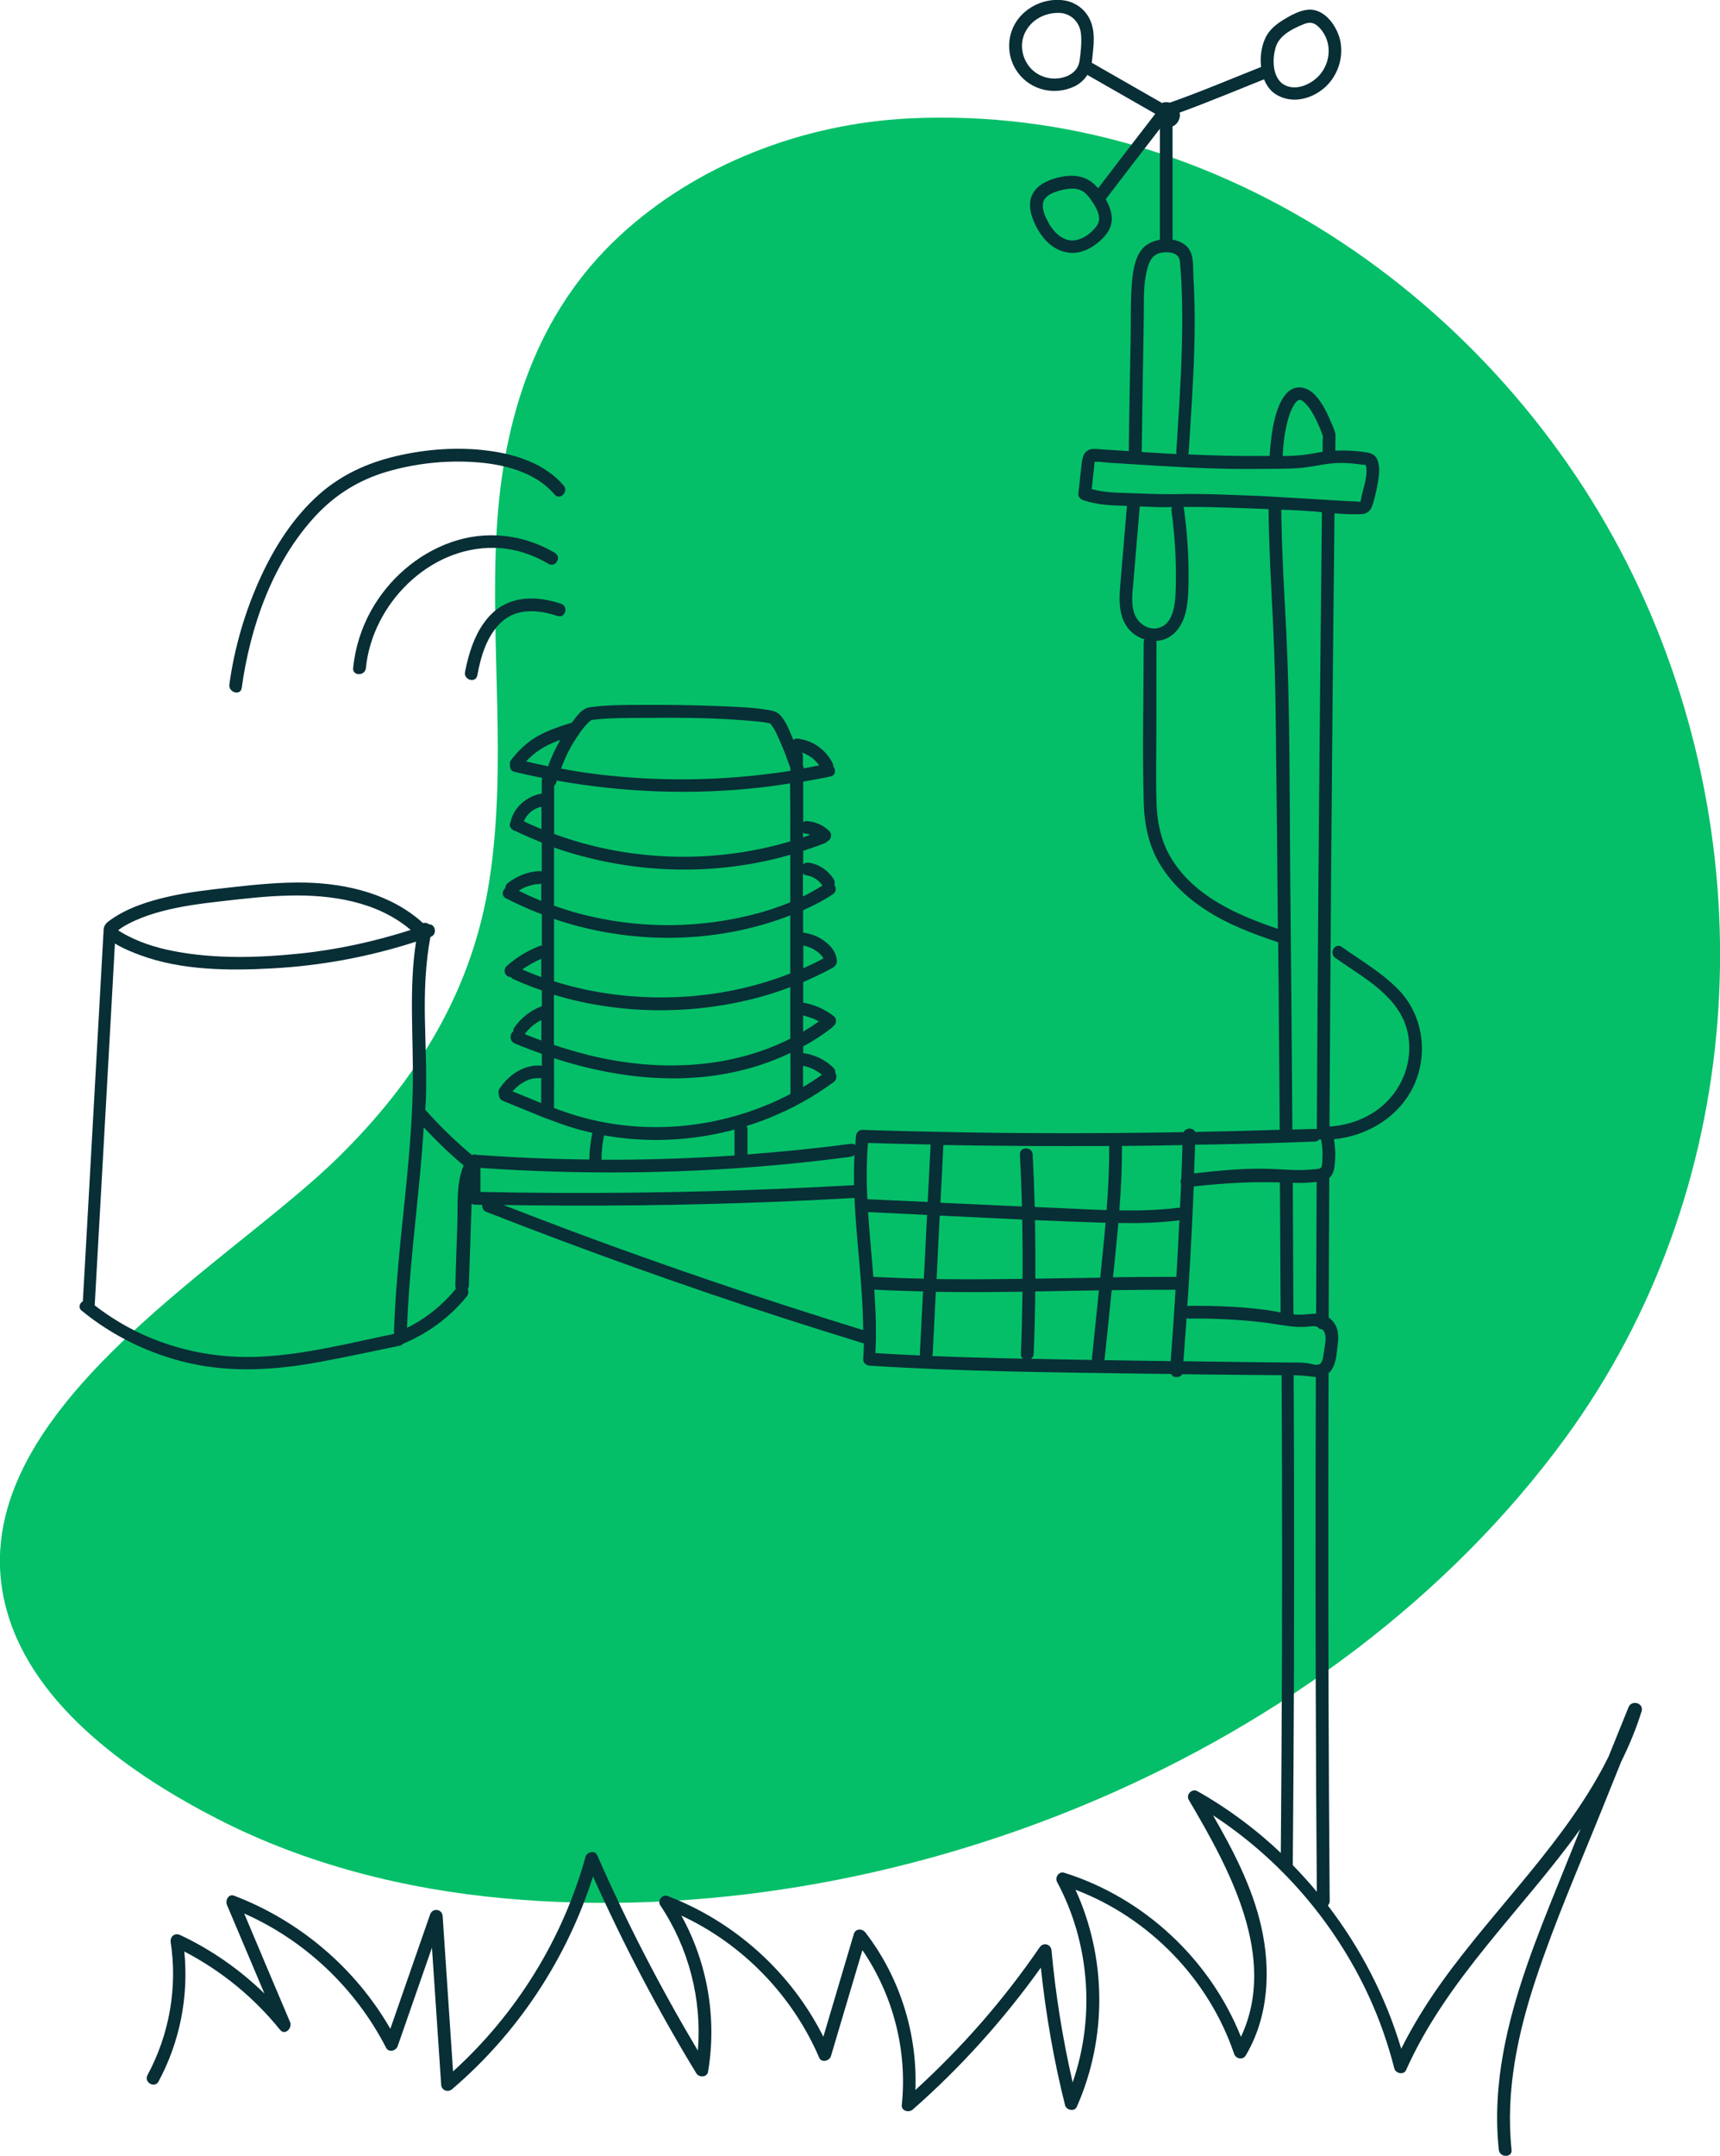
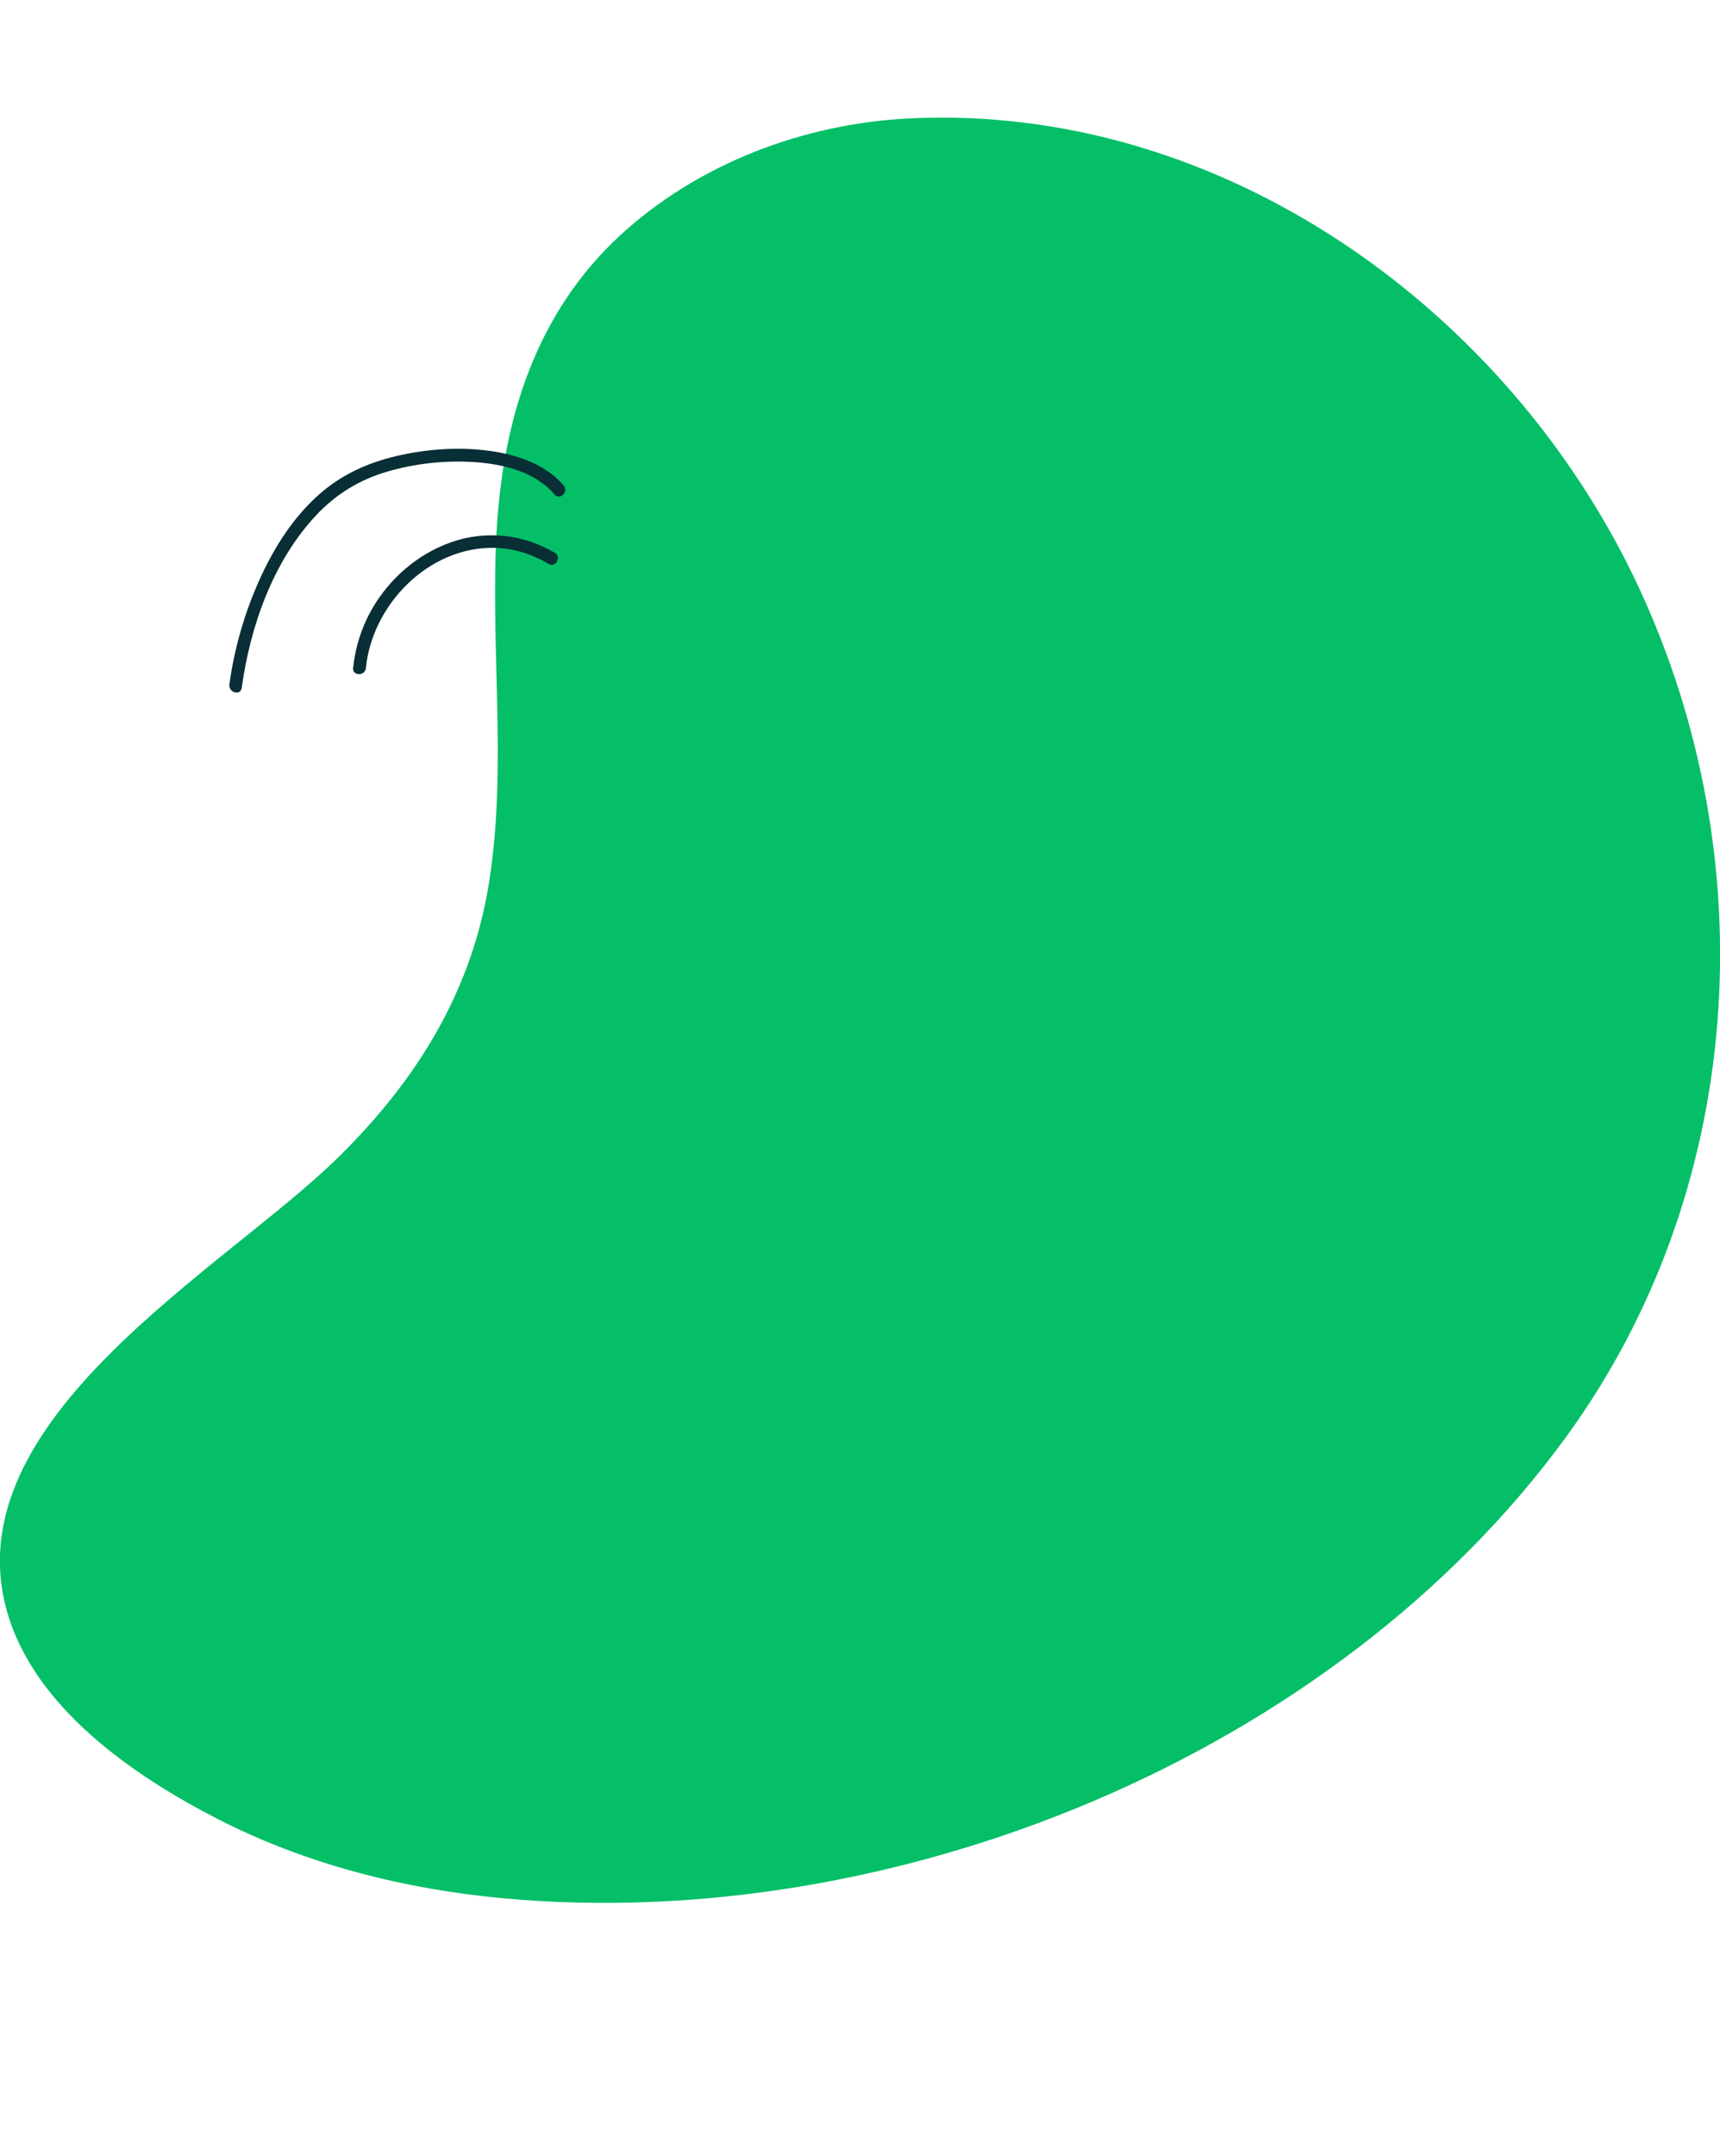
<svg xmlns="http://www.w3.org/2000/svg" version="1.1" x="0px" y="0px" viewBox="0 0 175.25 219.53" style="enable-background:new 0 0 175.25 219.53;" xml:space="preserve">
  <style type="text/css">
	.st0{fill:#B5E929;}
	.st1{fill:#108148;}
	.st2{fill:#03B968;}
	.st3{opacity:0.05;fill:#0A8348;}
	.st4{fill:#BBEF29;}
	.st5{fill:#1AF55F;}
	.st6{fill:#5852F0;}
	.st7{fill:#FFFFFF;}
	.st8{fill:#082E36;}
	.st9{fill:none;stroke:#082E36;stroke-width:2;stroke-miterlimit:10;}
	.st10{fill:#13EF5F;}
	.st11{fill:#5852EC;}
	.st12{fill:#04BF68;}
	.st13{opacity:0.1;}
	.st14{fill:none;stroke:#082E36;stroke-width:2.5;stroke-linecap:round;stroke-linejoin:round;stroke-miterlimit:10;}
	.st15{opacity:0.3;}
	.st16{fill:none;stroke:#082E36;stroke-width:2.5;stroke-linecap:round;stroke-miterlimit:10;}
	
		.st17{opacity:0.3;fill:#FFFFFF;stroke:#082E36;stroke-width:2.5;stroke-linecap:round;stroke-linejoin:round;stroke-miterlimit:10;}
	.st18{opacity:0.3;fill:none;stroke:#082E36;stroke-width:2.5;stroke-linecap:round;stroke-miterlimit:10;}
	.st19{opacity:0.3;fill:#082E36;}
	.st20{filter:url(#Adobe_OpacityMaskFilter);}
	.st21{fill:url(#SVGID_10_);}
	.st22{opacity:0.33;mask:url(#SVGID_1_);fill:url(#SVGID_11_);}
	.st23{fill:url(#SVGID_12_);}
	.st24{fill:url(#SVGID_13_);}
	.st25{fill:url(#SVGID_14_);}
	.st26{fill:url(#SVGID_15_);}
	.st27{fill:url(#SVGID_16_);}
	.st28{fill:url(#SVGID_17_);}
	.st29{fill:url(#SVGID_18_);}
	.st30{fill:none;stroke:#5852EC;stroke-width:4;stroke-miterlimit:10;}
	.st31{fill:none;stroke:#082E36;stroke-width:2.3;stroke-linecap:round;stroke-linejoin:round;stroke-miterlimit:10;}
	.st32{fill:#04BB68;}
	.st33{fill:#4680E3;}
	.st34{fill:none;stroke:#5852EC;stroke-width:2;stroke-miterlimit:10;}
	.st35{fill:#EDFFFF;}
	.st36{fill:none;stroke:#082E36;stroke-width:2;stroke-linecap:round;stroke-linejoin:round;stroke-miterlimit:10;}
	.st37{fill:none;stroke:#082E36;stroke-width:2;stroke-linecap:round;stroke-miterlimit:10;}
	.st38{fill:#FFFFFF;stroke:#082E36;stroke-width:2;stroke-linecap:round;stroke-miterlimit:10;}
	.st39{fill:url(#SVGID_19_);}
	.st40{fill:url(#SVGID_20_);}
	.st41{fill:#3B3B3B;}
	.st42{fill:#666666;}
	.st43{fill:url(#SVGID_22_);}
	.st44{fill:url(#SVGID_24_);}
	.st45{fill:url(#SVGID_25_);}
	.st46{fill:url(#SVGID_26_);}
	.st47{fill:url(#SVGID_27_);}
	.st48{fill:url(#SVGID_28_);}
	.st49{filter:url(#Adobe_OpacityMaskFilter_1_);}
	.st50{filter:url(#Adobe_OpacityMaskFilter_2_);}
	.st51{mask:url(#SVGID_29_);fill:url(#SVGID_30_);}
	.st52{fill:url(#SVGID_31_);}
	.st53{fill:url(#SVGID_32_);}
	.st54{filter:url(#Adobe_OpacityMaskFilter_3_);}
	.st55{filter:url(#Adobe_OpacityMaskFilter_4_);}
	.st56{mask:url(#SVGID_35_);fill:url(#SVGID_36_);}
	.st57{opacity:0.2;fill:url(#SVGID_37_);}
	.st58{fill:none;}
	.st59{fill:#929292;}
	.st60{fill:url(#SVGID_38_);}
	.st61{fill:#DFDFDF;}
	.st62{fill:url(#SVGID_39_);}
	.st63{fill:url(#SVGID_40_);}
	.st64{fill:url(#SVGID_41_);}
	.st65{fill:url(#SVGID_42_);}
	.st66{fill:url(#SVGID_45_);}
	.st67{fill:url(#SVGID_46_);}
	.st68{fill:url(#SVGID_47_);}
	.st69{fill:#0C0C0C;}
	.st70{filter:url(#Adobe_OpacityMaskFilter_5_);}
	.st71{filter:url(#Adobe_OpacityMaskFilter_6_);}
	.st72{mask:url(#SVGID_48_);fill:url(#SVGID_49_);}
	.st73{opacity:0.1;fill:url(#SVGID_50_);}
	.st74{fill:none;stroke:#B5E929;stroke-width:3;stroke-miterlimit:10;}
	.st75{fill:none;stroke:#082E36;stroke-width:3;stroke-linecap:round;stroke-miterlimit:10;}
	.st76{fill:#FFFFFF;stroke:#082E36;stroke-width:3;stroke-linecap:round;stroke-linejoin:round;stroke-miterlimit:10;}
	.st77{fill:none;stroke:#082E36;stroke-width:3;stroke-linecap:round;stroke-linejoin:round;stroke-miterlimit:10;}
	.st78{fill-rule:evenodd;clip-rule:evenodd;fill:#04BB68;}
	.st79{fill-rule:evenodd;clip-rule:evenodd;fill:#B5E929;}
	.st80{fill:#FFFFFF;stroke:#082E36;stroke-miterlimit:10;}
	.st81{opacity:0.2;fill:#FFFFFF;stroke:#082E36;stroke-miterlimit:10;enable-background:new    ;}
	.st82{opacity:0.12;fill:#FFFFFF;stroke:#082E36;stroke-miterlimit:10;enable-background:new    ;}
	.st83{opacity:0.25;fill:#FFFFFF;stroke:#082E36;stroke-miterlimit:10;enable-background:new    ;}
	.st84{fill-rule:evenodd;clip-rule:evenodd;fill:#082E36;}
	.st85{fill:url(#SVGID_53_);}
	.st86{fill:url(#SVGID_54_);}
	.st87{fill:url(#SVGID_55_);}
	.st88{fill:url(#SVGID_56_);}
	.st89{fill:#FF2E2E;}
	.st90{fill:#D6D6D6;}
	.st91{fill:#CCCCCC;}
	.st92{fill:#F0F0F0;}
	.st93{fill:#FFF7D9;}
	.st94{fill:#FFC400;}
	.st95{fill:#FF2F00;}
	.st96{fill:#2228B3;}
	.st97{fill:#009245;}
	.st98{fill:#E02828;}
	.st99{fill:#D61E1E;}
	.st100{fill:#494ED1;}
	.st101{fill:#FAB594;}
	.st102{fill:#0D0B30;}
	.st103{fill:#1FDDFF;}
	.st104{fill:url(#SVGID_57_);}
	.st105{fill:url(#SVGID_58_);}
	.st106{fill:#B0A100;}
	.st107{fill:#D6C61A;}
	.st108{fill:#FFF35C;}
	.st109{fill:#0AABE0;}
	.st110{fill:#E61E64;}
	.st111{fill:#A8023D;}
	.st112{fill:url(#SVGID_59_);}
	.st113{fill:url(#SVGID_60_);}
	.st114{fill:url(#SVGID_61_);}
	.st115{fill:url(#SVGID_62_);}
	.st116{fill:#FFB77D;}
	.st117{fill:#F0974F;}
	.st118{fill:url(#SVGID_63_);}
	.st119{fill:#D4E4EB;}
	.st120{fill:url(#SVGID_64_);}
	.st121{opacity:0.54;fill:#232563;}
	.st122{fill:url(#SVGID_65_);}
	.st123{opacity:0.51;fill:#5F9E09;}
	.st124{fill:url(#SVGID_66_);}
	.st125{fill:#9B0260;}
	.st126{fill:#AB026A;}
	.st127{fill:url(#SVGID_67_);}
	.st128{fill:#6A2484;}
	.st129{fill:url(#SVGID_68_);}
	.st130{fill:url(#SVGID_69_);}
	.st131{fill:url(#SVGID_70_);}
	.st132{fill:url(#SVGID_71_);}
	.st133{opacity:0.85;}
	.st134{clip-path:url(#SVGID_72_);fill:#F9C80E;}
	.st135{clip-path:url(#SVGID_72_);}
	.st136{fill:#FFFDB3;}
	.st137{fill:#EA362D;}
	.st138{fill:#F9C80E;}
	.st139{fill:none;stroke:#5852EC;stroke-width:3;stroke-miterlimit:10;}
	.st140{fill:#0A8748;}
	.st141{clip-path:url(#SVGID_74_);fill:#F9C80E;}
	.st142{clip-path:url(#SVGID_74_);}
	.st143{fill:#1AF55F;stroke:#082E36;stroke-width:2;stroke-linecap:round;stroke-linejoin:round;stroke-miterlimit:10;}
	.st144{opacity:0.5;clip-path:url(#SVGID_75_);fill:#03B968;}
	.st145{fill:none;stroke:#FFFFFF;stroke-width:3;stroke-linecap:round;stroke-miterlimit:10;}
	.st146{fill:none;stroke:#B5E929;stroke-width:3;stroke-linecap:round;stroke-miterlimit:10;}
	.st147{fill:none;stroke:#FFFFFF;stroke-width:2;stroke-linecap:round;stroke-linejoin:round;stroke-miterlimit:10;}
	.st148{opacity:0.2;fill:#5852EC;}
	.st149{fill:none;stroke:#5852EC;stroke-width:3;stroke-linecap:round;stroke-miterlimit:10;}
	.st150{fill:url(#SVGID_76_);}
	.st151{fill:url(#SVGID_77_);}
	.st152{fill:url(#SVGID_78_);}
	.st153{fill:url(#SVGID_79_);}
	.st154{fill:url(#SVGID_80_);}
	.st155{opacity:0.69;fill:url(#SVGID_81_);}
	.st156{fill:url(#SVGID_82_);}
	.st157{fill:url(#SVGID_83_);}
	.st158{fill:url(#SVGID_84_);}
	.st159{fill:url(#SVGID_85_);}
	.st160{fill:url(#SVGID_86_);}
	.st161{fill:url(#SVGID_87_);}
	.st162{opacity:0.9;fill:#8B92AB;}
	.st163{fill:url(#SVGID_88_);}
	.st164{fill:url(#SVGID_89_);}
	.st165{fill:url(#SVGID_90_);}
	.st166{fill:url(#SVGID_91_);}
	.st167{fill:url(#SVGID_92_);}
	.st168{fill:url(#SVGID_93_);}
	.st169{fill:url(#SVGID_94_);}
	.st170{fill:url(#SVGID_95_);}
	.st171{fill:#BF5B71;}
	.st172{fill:url(#SVGID_96_);}
	.st173{opacity:0.9;fill:url(#SVGID_97_);}
	.st174{opacity:0.9;fill:url(#SVGID_98_);}
	.st175{opacity:0.9;fill:url(#SVGID_99_);}
	.st176{opacity:0.9;fill:url(#SVGID_100_);}
	.st177{opacity:0.9;fill:url(#SVGID_101_);}
	.st178{opacity:0.5;fill:url(#SVGID_102_);}
	.st179{opacity:0.69;fill:url(#SVGID_103_);}
	.st180{fill:url(#SVGID_104_);}
	.st181{fill:url(#SVGID_105_);}
	.st182{opacity:0.69;fill:url(#SVGID_106_);}
	.st183{fill:url(#SVGID_107_);}
	.st184{fill:url(#SVGID_108_);}
	.st185{fill:url(#SVGID_109_);}
	.st186{fill:url(#SVGID_110_);}
	.st187{fill:url(#SVGID_111_);}
	.st188{fill:url(#SVGID_112_);}
	.st189{fill:url(#SVGID_113_);}
	.st190{opacity:0.9;fill:url(#SVGID_114_);}
	.st191{fill:url(#SVGID_115_);}
	.st192{fill:url(#SVGID_116_);}
	.st193{fill:url(#SVGID_117_);}
	.st194{fill:url(#SVGID_118_);}
	.st195{fill:#542A8D;}
	.st196{fill:url(#SVGID_119_);}
	.st197{fill:url(#SVGID_120_);}
	.st198{fill:url(#SVGID_121_);}
	.st199{fill:url(#SVGID_122_);}
	.st200{fill:#0A8348;}
	.st201{fill:none;stroke:#03B968;stroke-width:3;stroke-linecap:round;stroke-miterlimit:10;}
	.st202{fill:#4AFFFF;fill-opacity:0.2;stroke:#4AFFFF;stroke-miterlimit:10;}
</style>
  <g id="Layer_1">
    <g>
      <g>
        <path class="st12" d="M92.62,12.06c31.93-1.57,61.21,19.54,74.36,47.77c13,27.89,10.82,61.54-7.47,86.58     c-23.72,32.46-68.43,50.54-108.11,46.91c-10.11-0.92-20.16-3.44-29.23-8.09c-8.56-4.39-18.65-11.32-21.44-21.08     c-5.61-19.61,22.17-34.94,33.69-46.25c8.08-7.93,13.73-17.03,15.46-28.35c1.8-11.8,0.04-23.77,0.73-35.62     c0.66-11.32,4.01-22.01,12.5-29.89C71.05,16.68,81.88,12.59,92.62,12.06z" />
      </g>
      <g>
        <path class="st8" d="M132.49,40.74c0,0-0.01,0-0.01,0C132.39,40.71,132.58,40.77,132.49,40.74z" />
-         <path class="st8" d="M81.99,76.75c-0.01,0-0.02-0.01-0.02-0.01c0,0,0,0,0,0C81.97,76.74,81.98,76.74,81.99,76.75z" />
-         <path class="st8" d="M54.76,82.27C54.71,82.3,54.68,82.32,54.76,82.27L54.76,82.27z" />
-         <path class="st8" d="M165.93,173.85c-0.68,1.67-1.35,3.35-2.03,5.02c-4.21,8.53-11.52,15.31-17.01,22.99     c-1.54,2.15-2.94,4.41-4.12,6.77c-1.57-5.27-4.13-10.23-7.48-14.59c0.12-0.1,0.19-0.26,0.19-0.46     c-0.11-14.02-0.15-28.04-0.14-42.06c0-3.9,0.02-7.79,0.03-11.69c0.11-0.09,0.21-0.2,0.3-0.33c0.51-0.75,0.52-1.81,0.64-2.68     c0.12-0.9,0.02-1.78-0.67-2.44c-0.08-0.08-0.17-0.14-0.26-0.21c0.02-4.74,0.03-9.49,0.06-14.23c0.56-0.44,0.56-1.38,0.6-2.03     c0.04-0.64-0.03-1.27-0.13-1.9c3.16-0.3,6.21-2.01,7.81-4.81c1.86-3.27,1.47-7.54-1.12-10.3c-1.67-1.78-3.91-3.07-5.89-4.47     c-0.69-0.48-1.34,0.64-0.66,1.12c2.86,2.01,6.59,3.91,7.38,7.62c0.68,3.23-0.85,6.5-3.63,8.21c-1.32,0.81-2.81,1.24-4.34,1.34     c0.09-16.34,0.21-32.68,0.37-49.02c0.04-4.48,0.09-8.95,0.14-13.43c0.91,0.08,1.82,0.13,2.72,0.09c0.62-0.03,0.96-0.34,1.15-0.92     c0.24-0.74,0.42-1.54,0.55-2.31c0.12-0.7,0.23-1.47,0-2.17c-0.23-0.71-0.73-0.84-1.4-0.93c-1-0.14-1.97-0.18-2.94-0.14     c0-0.32,0.01-0.64,0.01-0.96c0-0.29,0.05-0.61-0.03-0.89c-0.09-0.31-0.23-0.61-0.35-0.91c-0.44-1.05-0.95-2.15-1.76-2.97     c-0.81-0.82-1.98-1.02-2.82-0.12c-0.74,0.81-1.07,1.97-1.31,3.01c-0.25,1.11-0.35,2.25-0.43,3.38c-0.28,0-0.56,0-0.83,0     c-2.49,0.03-4.99-0.04-7.48-0.16c0.04-0.08,0.07-0.17,0.07-0.28c0.21-3.44,0.46-6.88,0.56-10.33c0.05-1.64,0.06-3.27,0.02-4.91     c-0.02-0.84-0.05-1.67-0.1-2.5c-0.04-0.76,0.02-1.66-0.21-2.39c-0.28-0.85-1.06-1.32-1.94-1.46c0-0.03,0.02-0.06,0.02-0.09     c0-3.79,0-7.58,0-11.36c0-0.03-0.01-0.04-0.01-0.07c0.02-0.01,0.05-0.02,0.07-0.03c0.21-0.1,0.4-0.29,0.51-0.49     c0.06-0.1,0.11-0.22,0.14-0.34c0.03-0.12,0.05-0.24,0.04-0.37c0-0.07-0.03-0.12-0.04-0.18c2.9-1.05,5.75-2.25,8.61-3.39     c0.19,0.47,0.46,0.89,0.81,1.23c1.64,1.4,3.98,0.91,5.47-0.48c1.22-1.15,1.8-2.88,1.52-4.52c-0.27-1.53-1.57-3.47-3.32-3.32     c-0.84,0.07-1.72,0.55-2.43,0.98c-0.72,0.43-1.44,0.99-1.84,1.75c-0.45,0.87-0.64,2.01-0.51,3.1c-3.08,1.22-6.15,2.53-9.29,3.63     c-0.25-0.06-0.53-0.07-0.77,0.02c-0.01,0-0.02,0.01-0.03,0.02c-2.39-1.37-4.77-2.73-7.16-4.1c0.04-0.31,0.07-0.62,0.1-0.92     c0.06-0.55,0.11-1.1,0.1-1.65c-0.02-0.94-0.25-1.84-0.86-2.57c-0.51-0.62-1.26-1.05-2.04-1.19c-1.89-0.34-3.94,0.54-4.99,2.14     c-1.03,1.58-0.96,3.67,0.15,5.18c1.34,1.84,3.81,2.38,5.84,1.39c0.52-0.27,0.94-0.66,1.25-1.14c2.31,1.32,4.62,2.64,6.92,3.96     c-1.95,2.52-3.89,5.05-5.83,7.59c-0.01-0.01-0.02-0.03-0.03-0.04c-0.57-0.69-1.27-1.1-2.16-1.21c-0.82-0.1-1.67,0.06-2.45,0.31     c-0.77,0.27-1.53,0.67-1.96,1.39c-0.49,0.81-0.38,1.8-0.05,2.65c0.63,1.67,1.86,3.27,3.76,3.46c0.83,0.08,1.68-0.21,2.37-0.66     c0.65-0.43,1.34-1.05,1.68-1.76c0.49-1.01,0.16-2.09-0.38-3.03c1.83-2.4,3.67-4.79,5.52-7.18c0,3.73,0,7.47,0,11.2     c0,0.04,0.02,0.07,0.02,0.1c-0.67,0.11-1.29,0.39-1.7,0.81c-0.94,0.96-1.11,2.68-1.2,3.95c-0.12,1.77-0.07,3.56-0.1,5.34     c-0.06,3.81-0.15,7.62-0.19,11.43c-0.4-0.03-0.8-0.05-1.2-0.08c-0.49-0.03-0.98-0.06-1.47-0.09c-0.4-0.02-0.85-0.11-1.24-0.01     c-0.76,0.21-0.84,0.96-0.91,1.63c-0.11,0.97-0.21,1.93-0.32,2.9c-0.03,0.3,0.23,0.54,0.48,0.63c1.4,0.51,2.89,0.55,4.36,0.59     c0.04,0,0.08,0,0.13,0c0,0.02-0.02,0.04-0.02,0.06c-0.2,2.4-0.41,4.8-0.61,7.2c-0.16,1.92-0.47,4.21,1.14,5.64     c0.37,0.33,0.8,0.56,1.26,0.7c-0.05,0.09-0.08,0.19-0.08,0.31c-0.01,5.4-0.14,10.83,0,16.23c0.06,2.33,0.51,4.55,1.76,6.53     c1.15,1.83,2.76,3.32,4.57,4.49c2.26,1.47,4.81,2.43,7.36,3.28c0,0,0,0,0.01,0c0.01,1.55,0.03,3.09,0.05,4.64     c0.04,4.82,0.08,9.64,0.11,14.46c-2.87,0.09-5.74,0.17-8.61,0.22c-0.21-0.46-0.96-0.45-1.18,0.02     c-7.5,0.13-15.01,0.15-22.52,0.02c-3.41-0.06-6.81-0.14-10.22-0.25c-0.38-0.01-0.61,0.31-0.65,0.65c-0.03,0.3-0.05,0.6-0.07,0.9     c-0.1-0.1-0.25-0.15-0.44-0.13c-3.5,0.46-7.02,0.81-10.54,1.08c0-0.86,0-1.73,0-2.59c0-0.11-0.04-0.21-0.09-0.31     c0.77-0.24,1.54-0.5,2.29-0.81c2.34-0.94,4.55-2.16,6.58-3.66c0.34-0.25,0.33-0.67,0.16-0.95c0.02-0.18-0.04-0.36-0.18-0.5     c-0.83-0.83-1.92-1.34-3.08-1.5c0-0.23,0-0.45,0-0.68c1-0.55,1.97-1.17,2.88-1.87c0.08-0.06,0.13-0.13,0.18-0.2     c0.03-0.02,0.07-0.04,0.09-0.06c0.22-0.23,0.29-0.69,0-0.92c-0.93-0.74-1.99-1.2-3.15-1.41c0-0.7,0-1.4,0-2.1     c1.03-0.44,2.04-0.92,3.02-1.46c0.09-0.05,0.16-0.11,0.21-0.18c0.12-0.12,0.2-0.28,0.2-0.46c-0.02-0.94-0.67-1.67-1.41-2.17     c-0.6-0.42-1.3-0.66-2.03-0.76c0-0.76,0-1.52,0-2.28c1.05-0.47,2.08-0.99,3.03-1.63c0.37-0.25,0.35-0.68,0.15-0.96     c0.06-0.17,0.06-0.36-0.04-0.53c-0.54-0.89-1.48-1.56-2.51-1.71c-0.18-0.03-0.34-0.03-0.5,0.07c-0.04,0.03-0.08,0.07-0.12,0.11     c0-0.47,0-0.93,0-1.4c0.75-0.24,1.49-0.5,2.22-0.79c0.11-0.04,0.19-0.11,0.26-0.19c0.06-0.03,0.13-0.06,0.17-0.12     c0.24-0.26,0.26-0.67,0-0.92c-0.62-0.61-1.44-0.95-2.3-1.01c-0.13-0.01-0.25,0.04-0.35,0.12c0-0.72,0-1.44,0-2.16     c0-0.66,0-1.32,0-1.98c0.93-0.16,1.85-0.32,2.77-0.52c0.54-0.11,0.57-0.68,0.3-1.02c0-0.1-0.02-0.21-0.07-0.31     c-0.33-0.7-0.85-1.28-1.48-1.73c-0.63-0.46-1.37-0.71-2.14-0.8c-0.14-0.02-0.28,0.05-0.39,0.14c-0.33-0.81-0.66-1.69-1.2-2.37     c-0.38-0.48-0.81-0.6-1.39-0.69c-1.78-0.28-3.61-0.33-5.42-0.4c-2.38-0.09-4.76-0.12-7.14-0.11c-1.7,0.01-3.42-0.01-5.11,0.18     c-0.24,0.03-0.49,0.05-0.72,0.12c-0.65,0.21-1.12,0.89-1.51,1.4c-0.04,0.05-0.06,0.09-0.1,0.14c-0.05,0-0.09,0-0.15,0.02     c-1.14,0.36-2.28,0.74-3.32,1.33c-1.09,0.62-1.98,1.48-2.73,2.47c-0.1,0.14-0.11,0.31-0.07,0.48c-0.04,0.29,0.08,0.59,0.45,0.68     c0.94,0.23,1.88,0.43,2.83,0.62c-0.03,0.07-0.05,0.16-0.05,0.25c0,0.45,0,0.9,0,1.35c-1.52,0.22-2.89,1.42-3.2,2.94     c-0.11,0.24-0.07,0.51,0.17,0.68c0.07,0.07,0.16,0.14,0.27,0.16c0,0,0.01,0,0.02,0c0.9,0.43,1.81,0.83,2.74,1.2     c0,0.98,0,1.96,0,2.94c-0.07-0.03-0.16-0.05-0.24-0.04c-1.21,0.07-2.33,0.52-3.28,1.27c-0.12,0.1-0.19,0.31-0.19,0.46     c-0.32,0.26-0.42,0.8,0.06,1.05c1.19,0.61,2.41,1.15,3.66,1.63c0,1.07,0,2.13,0,3.2c-0.07-0.01-0.15,0-0.22,0.02     c-1.25,0.48-2.39,1.17-3.39,2.07c-0.25,0.23-0.25,0.69,0,0.92c0.13,0.12,0.29,0.18,0.45,0.18c0.05,0.08,0.13,0.14,0.24,0.2     c0.95,0.43,1.93,0.82,2.92,1.16c0,0.53,0,1.06,0,1.59c-1.16,0.45-2.14,1.21-2.84,2.24c-0.07,0.1-0.08,0.22-0.08,0.35     c-0.37,0.25-0.4,0.99,0.16,1.22c0.91,0.38,1.83,0.73,2.76,1.06c0,0.41,0,0.82,0,1.23c-0.07-0.03-0.15-0.05-0.24-0.05     c-1.7-0.03-3.2,1.01-4.1,2.4c-0.1,0.16-0.1,0.37-0.04,0.55c0,0.27,0.12,0.54,0.43,0.66c1.44,0.58,2.88,1.19,4.33,1.76     c0.01,0,0.02,0.01,0.04,0.01c1.01,0.39,2.02,0.76,3.05,1.06c0.55,0.16,1.11,0.3,1.67,0.42c-0.18,0.9-0.29,1.8-0.31,2.72     c-1.06-0.01-2.13-0.03-3.19-0.06c-2.77-0.08-5.53-0.22-8.3-0.42c-0.06-0.02-0.13-0.04-0.2-0.04c-0.09,0-0.17,0.02-0.25,0.06     c-0.01,0-0.01,0-0.02,0c-1.7-1.42-3.28-2.96-4.75-4.61c0.02-0.44,0.06-0.88,0.07-1.32c0.08-2.66-0.06-5.31-0.11-7.97     c-0.05-2.78,0.05-5.57,0.56-8.3c0.01,0,0.01,0,0.02-0.01c0.71-0.25,0.49-1.3-0.14-1.28c-0.18-0.14-0.42-0.19-0.63-0.13     c-3.23-2.93-7.65-4.01-11.91-4.12c-2.53-0.06-5.05,0.19-7.55,0.47c-2.2,0.25-4.42,0.48-6.58,0.98c-2.06,0.47-4.25,1.19-5.96,2.46     c-0.34,0.25-0.49,0.5-0.52,0.75c-0.01,0.03-0.02,0.06-0.02,0.09c-0.56,9.97-1.11,19.94-1.67,29.91c-0.15,2.66-0.3,5.31-0.45,7.97     c-0.33,0.2-0.51,0.65-0.12,0.96c3.19,2.61,6.97,4.44,10.99,5.35c4.46,1,8.93,0.68,13.38-0.15c2.69-0.5,5.36-1.08,8.04-1.63     c0.15-0.03,0.25-0.11,0.33-0.2c2.52-1.05,4.76-2.68,6.48-4.8c0.18-0.22,0.23-0.51,0.11-0.75c0.06-0.09,0.11-0.2,0.12-0.34     c0.07-2,0.13-3.99,0.2-5.99c0.03-0.79,0.05-1.59,0.08-2.38c0.09,0.05,0.19,0.09,0.32,0.1c0.25,0.01,0.5,0.01,0.76,0.01     c-0.03,0.28,0.09,0.59,0.42,0.72c9.99,3.91,20.09,7.53,30.3,10.83c2.72,0.88,5.44,1.73,8.17,2.57c-0.01,0.54-0.03,1.07-0.07,1.61     c-0.02,0.37,0.32,0.63,0.65,0.65c9.43,0.61,18.9,0.68,28.34,0.82c0.8,0.01,1.59,0.02,2.39,0.03c0.19,0.43,0.87,0.43,1.14,0.02     c3.37,0.04,6.74,0.08,10.11,0.1c0.07,12.92,0.07,25.83-0.01,38.75c-0.02,3.3-0.04,6.6-0.07,9.9c-0.62-0.59-1.26-1.16-1.91-1.71     c-2.05-1.72-4.24-3.25-6.57-4.57c-0.56-0.32-1.22,0.32-0.89,0.89c4.13,7.01,9.1,16.03,5.31,24.12c-3.16-7.89-9.87-14.16-18-16.71     c-0.56-0.18-0.99,0.48-0.73,0.95c3.33,6.21,3.89,13.76,1.58,20.4c-1.01-4.42-1.74-8.9-2.15-13.43c-0.06-0.65-0.83-0.88-1.21-0.33     c-3.64,5.32-7.9,10.19-12.66,14.53c0.22-5.73-1.58-11.48-5.09-16.03c-0.33-0.43-1.02-0.43-1.19,0.16     c-1.03,3.48-2.07,6.97-3.1,10.45c-3.28-6.55-9.03-11.73-15.89-14.34c-0.53-0.2-1.04,0.5-0.73,0.95c2.91,4.34,4.27,9.61,3.83,14.8     c-3.82-6.42-7.26-13.06-10.25-19.9c-0.23-0.53-1.05-0.34-1.19,0.16c-2.33,8.4-7.05,16.01-13.5,21.86     c-0.35-5.27-0.71-10.54-1.06-15.81c-0.05-0.74-1.03-0.88-1.28-0.17c-1.35,3.88-2.7,7.76-4.05,11.64     c-3.56-6.18-9.24-11.01-15.91-13.55c-0.6-0.23-0.93,0.5-0.73,0.95c1.27,3,2.54,6.01,3.81,9.01c-2.51-2.44-5.41-4.47-8.59-5.96     c-0.54-0.26-1.04,0.16-0.96,0.73c0.71,4.63-0.14,9.41-2.36,13.53c-0.4,0.74,0.73,1.39,1.12,0.66c2.19-4.07,3.08-8.67,2.63-13.24     c3.77,1.96,7.08,4.66,9.75,7.97c0.51,0.63,1.28-0.18,1.02-0.79c-1.56-3.68-3.12-7.36-4.67-11.05c6.2,2.74,11.35,7.62,14.45,13.66     c0.27,0.53,1.02,0.34,1.19-0.16c1.16-3.34,2.33-6.68,3.49-10.02c0.31,4.65,0.62,9.3,0.94,13.95c0.04,0.58,0.67,0.83,1.11,0.46     c6.7-5.71,11.7-13.29,14.36-21.66c3.09,6.89,6.6,13.6,10.53,20.05c0.27,0.44,1.09,0.42,1.19-0.16     c0.92-5.45-0.05-11.09-2.72-15.91c6.26,2.91,11.32,8.13,14.05,14.48c0.23,0.54,1.04,0.33,1.19-0.16c1.07-3.6,2.14-7.2,3.21-10.8     c3.14,4.61,4.59,10.21,4.01,15.78c-0.06,0.61,0.73,0.79,1.11,0.46c4.9-4.3,9.27-9.16,13.06-14.46c0.5,4.72,1.31,9.41,2.47,14.02     c0.13,0.5,0.96,0.68,1.19,0.16c3.11-7.01,3.05-15.16-0.13-22.11c7.5,2.85,13.58,9.09,16.16,16.71c0.18,0.52,0.89,0.66,1.19,0.16     c2.34-3.95,2.57-8.74,1.57-13.14c-0.92-4.04-2.85-7.73-4.91-11.31c6.89,4.5,12.44,10.96,15.89,18.45     c1.09,2.36,1.94,4.82,2.59,7.34c0.13,0.5,0.95,0.68,1.19,0.16c4.18-9.36,11.88-16.34,17.77-24.57c-0.74,1.83-1.48,3.66-2.22,5.5     c-2.27,5.61-4.55,11.28-5.64,17.26c-0.6,3.28-0.81,6.61-0.46,9.92c0.09,0.82,1.39,0.83,1.3,0c-0.63-5.97,0.63-11.86,2.51-17.5     c1.94-5.82,4.41-11.47,6.7-17.16c0.65-1.62,1.31-3.24,1.96-4.86c0.83-1.68,1.55-3.41,2.1-5.2     C167.43,173.38,166.23,173.1,165.93,173.85z M129.97,4.84c0.36-1.23,1.67-1.88,2.77-2.34c0.54-0.23,1-0.28,1.47,0.11     c0.45,0.38,0.81,0.93,0.99,1.48c0.38,1.14,0.13,2.42-0.6,3.37c-0.88,1.15-2.8,2.03-4.07,0.95     C129.63,7.55,129.65,5.96,129.97,4.84z M110,6.17c-0.1,0.7-0.48,1.17-1.1,1.5c-1.26,0.62-2.85,0.35-3.83-0.66     c-0.93-0.97-1.23-2.47-0.63-3.69c0.64-1.31,1.99-2.02,3.44-2.01c1.23,0.02,2.13,0.93,2.26,2.13C110.23,4.32,110.12,5.29,110,6.17     z M111.25,23.56c-0.44,0.42-0.96,0.75-1.56,0.88c-1.26,0.29-2.31-0.74-2.86-1.76c-0.32-0.59-0.72-1.41-0.53-2.1     c0.16-0.58,0.78-0.88,1.3-1.06c0.89-0.29,2.16-0.57,2.94,0.12c0.39,0.34,0.71,0.81,0.97,1.25c0.26,0.43,0.5,0.94,0.48,1.45     C111.97,22.83,111.59,23.23,111.25,23.56z M134.1,181.74c0.02,3.64,0.04,7.27,0.07,10.91c-0.78-0.94-1.6-1.84-2.45-2.72     c0.12-13.18,0.16-26.35,0.13-39.53c-0.01-3.45-0.02-6.91-0.04-10.36c0.6,0.02,1.2,0.05,1.8,0.14c0.15,0.02,0.31,0.04,0.46,0.04     C134.02,154.07,134.03,167.91,134.1,181.74z M132.74,133.87c-0.31,0.02-0.63,0.01-0.95-0.02c-0.02-4.47-0.04-8.94-0.07-13.4     c0.54,0.02,1.09,0.02,1.63-0.02c0.24-0.02,0.52-0.04,0.8-0.07c-0.02,4.47-0.04,8.95-0.05,13.42     C133.66,133.78,133.21,133.84,132.74,133.87z M105.32,137.87c0.09-2.12,0.14-4.24,0.16-6.36c2.16-0.03,4.32-0.08,6.49-0.11     c-0.24,2.3-0.47,4.61-0.71,6.91c-0.01,0.07,0.01,0.12,0.02,0.18c-2.08-0.04-4.16-0.07-6.24-0.12     C105.19,138.27,105.31,138.11,105.32,137.87z M105.49,130.21c0.01-1.99,0-3.97-0.04-5.96c2.4,0.1,4.8,0.2,7.2,0.27     c-0.08,0.91-0.17,1.83-0.26,2.74c-0.1,0.95-0.19,1.9-0.29,2.85C109.9,130.14,107.69,130.17,105.49,130.21z M89.08,131.32     c0.01,0,0.02,0.01,0.03,0.01c1.65,0.09,3.29,0.14,4.94,0.18c-0.11,2.13-0.22,4.26-0.33,6.38c0,0.05,0.01,0.09,0.02,0.14     c-1.52-0.07-3.03-0.14-4.55-0.24C89.31,135.64,89.23,133.48,89.08,131.32z M89.12,130.03c-0.05,0-0.09,0.01-0.13,0.02     c-0.18-2.21-0.4-4.41-0.54-6.62c2,0.09,4.01,0.19,6.01,0.29c-0.11,2.16-0.22,4.33-0.33,6.49     C92.45,130.18,90.78,130.12,89.12,130.03z M88.44,116.39c2.13,0.07,4.25,0.12,6.38,0.16c-0.09,1.95-0.2,3.9-0.3,5.85     c-2.05-0.09-4.1-0.19-6.15-0.28C88.28,120.22,88.28,118.31,88.44,116.39z M95.75,123.79c2.8,0.14,5.6,0.27,8.4,0.4     c0.04,2.01,0.05,4.03,0.04,6.04c-2.71,0.04-5.42,0.06-8.12,0.03c-0.21,0-0.43-0.01-0.64-0.01     C95.53,128.09,95.64,125.94,95.75,123.79z M120.36,120.01c-0.08,0.19-0.09,0.4-0.02,0.57c-0.03,0.81-0.07,1.61-0.11,2.42     c-0.05-0.01-0.1-0.02-0.17-0.01c-2,0.25-4,0.3-6.01,0.27c0.17-2.18,0.28-4.37,0.26-6.56c2.06-0.02,4.11-0.05,6.17-0.09     C120.45,117.74,120.4,118.88,120.36,120.01z M113.69,127.25c0.09-0.9,0.18-1.8,0.26-2.71c2.04,0.04,4.08-0.01,6.11-0.26     c0.04-0.01,0.07-0.03,0.11-0.04c-0.09,1.93-0.2,3.86-0.31,5.79c-2.15-0.01-4.3,0.01-6.46,0.04     C113.5,129.14,113.6,128.2,113.69,127.25z M121.11,130.88c0.03-0.09,0.03-0.19,0.02-0.29c0.2-3.26,0.37-6.51,0.5-9.77     c2.93-0.33,5.84-0.5,8.78-0.41c0.03,4.41,0.05,8.82,0.07,13.24c-0.47-0.09-0.93-0.18-1.38-0.24c-2.63-0.35-5.3-0.46-7.96-0.43     c-0.06,0-0.11,0.02-0.17,0.04C121.03,132.31,121.07,131.59,121.11,130.88z M130.98,43.81c0.17-0.86,0.4-1.76,0.79-2.45     c0.06-0.1,0.12-0.2,0.18-0.29c0,0,0.01-0.01,0.02-0.02c0.03-0.04,0.07-0.08,0.1-0.12c0.03-0.03,0.05-0.05,0.08-0.08     c0.02-0.02,0.01-0.01,0.02-0.02c0.01,0,0,0,0.02-0.01c0.04-0.02,0.07-0.04,0.11-0.07c0,0,0,0,0,0c0.02-0.01,0.03-0.01,0.05-0.02     c0,0,0.03-0.01,0.06-0.01c0.03,0,0.06,0,0.07,0c0.01,0,0.01,0,0.01,0.01c0.04,0.01,0.07,0.02,0.11,0.03     c-0.14-0.05,0.09,0.05,0.13,0.08c0.01,0,0.06,0.05,0.08,0.06c0.04,0.03,0.07,0.06,0.11,0.1c0.66,0.61,1.12,1.59,1.51,2.47     c0.02,0.04,0.04,0.09,0.09,0.23c0.04,0.09,0.07,0.19,0.11,0.28c0.05,0.12,0.1,0.25,0.14,0.38c0.01,0.03,0.02,0.05,0.03,0.08     c0,0.02-0.02,0.01-0.02-0.03c0.02,0.15,0,0.32-0.01,0.47c0,0.38-0.01,0.76-0.01,1.14c-0.32,0.04-0.63,0.08-0.95,0.15     c-1.03,0.21-2.08,0.26-3.12,0.27C130.74,45.55,130.81,44.68,130.98,43.81z M116.47,36.8c0.03-1.55,0.05-3.1,0.07-4.64     c0.02-1.5-0.06-3.05,0.29-4.51c0.25-1.05,0.58-1.85,1.74-1.95c0.72-0.07,1.57,0.1,1.65,0.92c0.27,2.97,0.27,5.99,0.19,8.96     c-0.09,3.48-0.34,6.96-0.56,10.44c-0.01,0.08,0.01,0.15,0.03,0.22c-1.04-0.05-2.08-0.11-3.11-0.18     c-0.15-0.01-0.29-0.02-0.44-0.03C116.36,42.95,116.42,39.88,116.47,36.8z M111.23,49.81c0.08-0.69,0.15-1.38,0.23-2.07     c0.02-0.19,0.02-0.39,0.06-0.58c0.05-0.2-0.21-0.12,0.09-0.13c0.4-0.02,0.83,0.05,1.23,0.08c1.76,0.11,3.51,0.23,5.27,0.33     c3.47,0.21,6.95,0.36,10.43,0.31c1.36-0.02,2.73,0.02,4.09-0.11c1.38-0.14,2.7-0.52,4.1-0.5c0.67,0.01,1.34,0.08,2.01,0.17     c0.42,0.06,0.43-0.07,0.48,0.37c0.05,0.41-0.02,0.83-0.09,1.23c-0.12,0.66-0.37,1.31-0.46,1.97c-0.01,0.06-0.05,0.17-0.04,0.21     c-0.15,0.02-0.42-0.03-0.52-0.03c-0.4-0.01-0.8-0.02-1.19-0.05c-2.32-0.13-4.63-0.29-6.95-0.41c-0.04,0-0.08-0.01-0.11-0.01     c-0.47-0.02-0.94-0.06-1.41-0.08c-2.87-0.1-5.75-0.26-8.62-0.19c-1.56,0.03-3.1-0.05-4.66-0.1     C113.84,50.18,112.51,50.16,111.23,49.81z M115.63,62.61c-0.43-1.03-0.24-2.26-0.15-3.34c0.22-2.56,0.43-5.13,0.65-7.69     c0-0.01,0-0.01,0-0.01c1.07,0.05,2.13,0.1,3.21,0.07c0.03,0,0.05,0,0.08,0c-0.05,0.11-0.08,0.24-0.06,0.38     c0.35,2.52,0.5,5.08,0.44,7.62c-0.03,1.41-0.06,3.97-1.87,4.33C116.94,64.17,116,63.48,115.63,62.61z M119.63,87.86     c-1.28-1.88-1.73-3.95-1.8-6.2c-0.07-2.51-0.01-5.04-0.01-7.55c0-2.89,0.01-5.79,0.01-8.68c0-0.06-0.02-0.11-0.03-0.16     c0.72-0.04,1.42-0.33,1.97-0.91c1.15-1.22,1.27-3.01,1.32-4.6c0.07-2.71-0.1-5.41-0.48-8.09c0-0.02-0.01-0.03-0.02-0.05     c2.86-0.02,5.72,0.12,8.58,0.22c0.03,0,0.05,0,0.08,0c0.04,3.68,0.24,7.36,0.43,11.04c0.2,3.86,0.28,7.71,0.32,11.58     c0.08,6.71,0.14,13.42,0.2,20.13C126.23,93.24,122.07,91.46,119.63,87.86z M131.46,89.15c-0.08-8.25,0-16.52-0.4-24.75     c-0.21-4.16-0.47-8.33-0.51-12.5c1.14,0.04,2.27,0.1,3.41,0.19c0.24,0.02,0.49,0.04,0.73,0.07c-0.18,16.42-0.33,32.84-0.44,49.27     c-0.03,4.51-0.06,9.02-0.08,13.53c-0.01,0.01-0.01,0.02-0.02,0.03c-0.06-0.02-0.12-0.03-0.19-0.03     c-0.76,0.03-1.52,0.04-2.28,0.07C131.62,106.4,131.55,97.77,131.46,89.15z M133.96,116.25c0.22-0.01,0.37-0.1,0.48-0.24     c0.05,0.02,0.11,0.04,0.17,0.04c0.11,0.61,0.17,1.23,0.13,1.86c-0.01,0.22,0.02,0.86-0.16,1.02c-0.14,0.14-0.77,0.14-0.94,0.16     c-1.33,0.14-2.67,0.01-4-0.05c-2.65-0.11-5.34,0.15-7.98,0.45c0.04-0.97,0.08-1.95,0.11-2.92c0.65-0.01,1.31-0.02,1.96-0.03     C127.15,116.48,130.56,116.38,133.96,116.25z M113.01,116.7c0.02,2.18-0.09,4.36-0.26,6.53c-1.71-0.05-3.41-0.15-5.11-0.22     c-0.74-0.03-1.48-0.07-2.21-0.1c-0.05-1.78-0.12-3.56-0.21-5.34c-0.04-0.83-1.34-0.84-1.3,0c0.09,1.76,0.16,3.52,0.21,5.29     c-2.77-0.13-5.54-0.25-8.31-0.38c0.1-1.96,0.21-3.92,0.3-5.88C101.75,116.7,107.38,116.73,113.01,116.7z M82.01,108.58     c0.13,0.03,0.26,0.07,0.39,0.11c0.06,0.02,0.13,0.04,0.19,0.07c0.03,0.01,0.06,0.03,0.09,0.04c0,0,0,0,0,0c0,0,0,0,0.01,0     c0.25,0.11,0.48,0.24,0.71,0.39c0.06,0.04,0.11,0.08,0.17,0.12c0.01,0,0,0,0.01,0.01c0,0,0,0,0,0c0.03,0.02,0.05,0.04,0.08,0.06     c0.03,0.02,0.05,0.05,0.08,0.07c-0.62,0.44-1.25,0.85-1.91,1.24c-0.01-0.72-0.01-1.44-0.01-2.16     C81.89,108.55,81.96,108.57,82.01,108.58z M82.03,103.46c0.26,0.07,0.52,0.16,0.77,0.25c0,0,0,0,0.01,0     c0.03,0.01,0.06,0.03,0.09,0.04c0.07,0.03,0.13,0.06,0.2,0.09c0.11,0.06,0.22,0.11,0.33,0.18c-0.52,0.37-1.06,0.72-1.6,1.04     c0-0.55,0-1.1,0-1.66C81.89,103.43,81.96,103.44,82.03,103.46z M82.28,96.4c0.08,0.03,0.17,0.06,0.25,0.09c0.01,0,0,0,0.01,0     c0,0,0,0,0.01,0c0.04,0.02,0.08,0.04,0.12,0.06c0.15,0.07,0.3,0.16,0.44,0.25c0.07,0.04,0.13,0.09,0.2,0.14c0.01,0,0,0,0.01,0.01     c0,0,0,0,0.01,0.01c0.03,0.03,0.07,0.05,0.1,0.08c0.12,0.1,0.22,0.22,0.33,0.34c0,0.01,0,0,0.01,0.01     c0.02,0.03,0.04,0.05,0.05,0.08c0.02,0.04,0.05,0.08,0.08,0.13c-0.67,0.36-1.36,0.69-2.05,1c0-0.77,0-1.54,0-2.32     C81.98,96.31,82.13,96.35,82.28,96.4z M82.09,89.12c0.22,0.03,0.42,0.1,0.63,0.17c0.19,0.09,0.38,0.19,0.55,0.32     c0.15,0.13,0.3,0.27,0.42,0.42c0.04,0.05,0.07,0.1,0.1,0.15c-0.63,0.4-1.29,0.77-1.98,1.11c0-0.78,0-1.56,0-2.35     C81.89,89.03,81.99,89.1,82.09,89.12z M82.17,84.91c0.02,0,0.05,0,0.07,0.01c0.11,0.02,0.22,0.06,0.33,0.09     c-0.25,0.09-0.5,0.18-0.75,0.26c0-0.16,0-0.32,0-0.49C81.91,84.86,82.03,84.91,82.17,84.91z M80.52,85.68     c-6.82,2.02-14.17,2.09-21.05,0.21c-1.02-0.28-2.02-0.6-3.01-0.97c0-0.28,0-0.56,0-0.84c0-1.36,0-2.71,0-4.07     c0.09-0.07,0.17-0.17,0.21-0.32c0.02-0.07,0.04-0.13,0.06-0.2c6.85,1.22,13.87,1.48,20.79,0.7c1-0.11,1.99-0.26,2.98-0.41     C80.52,81.76,80.53,83.72,80.52,85.68z M81.98,76.74C82.03,76.76,82.02,76.76,81.98,76.74c0.04,0.02,0.07,0.03,0.09,0.04     c0.07,0.03,0.13,0.07,0.2,0.1c0.14,0.08,0.27,0.16,0.4,0.25c0,0,0.01,0.01,0.02,0.01c0.02,0.02,0.05,0.04,0.07,0.05     c0.06,0.05,0.11,0.1,0.17,0.15c0.12,0.11,0.22,0.22,0.33,0.34c0.02,0.02,0.04,0.05,0.06,0.07c0,0,0,0,0,0.01     c0.04,0.06,0.09,0.12,0.13,0.19c0,0,0,0,0,0c-0.51,0.1-1.03,0.2-1.54,0.29c-0.03-0.1-0.07-0.19-0.1-0.29c0-0.33,0-0.65,0-0.98     c0-0.14-0.05-0.25-0.11-0.34c0.09,0.03,0.18,0.06,0.27,0.09c0,0-0.01,0-0.01-0.01c0,0,0.01,0.01,0.02,0.01     C81.97,76.74,81.98,76.74,81.98,76.74z M59.01,74.73c0.24-0.35,0.5-0.69,0.79-1c0.13-0.14,0.27-0.27,0.43-0.39     c0.04-0.01,0.08-0.02,0.13-0.03c0.04-0.01,0.08-0.01,0.12-0.02c0.01,0,0,0,0.01,0c0.01,0,0.01,0,0.03,0     c1.53-0.18,3.09-0.17,4.62-0.18c4.02-0.04,8.09-0.04,12.09,0.37c0.39,0.04,0.52,0.05,0.85,0.11c0.11,0.02,0.23,0.05,0.34,0.07     c0.02,0,0.04,0.01,0.07,0.02c0.12,0.2,0.29,0.38,0.41,0.59c0.24,0.45,0.44,0.93,0.65,1.4c0.36,0.83,0.68,1.68,0.98,2.53     c0,0.1,0,0.2,0,0.3c-6.92,1.08-14,1.16-20.93,0.18c-0.81-0.12-1.62-0.26-2.43-0.41C57.61,77.01,58.23,75.83,59.01,74.73z      M55.46,76.07c0.53-0.29,1.07-0.52,1.63-0.73c-0.49,0.86-0.92,1.76-1.25,2.69c-0.75-0.15-1.5-0.32-2.24-0.49     C54.14,76.96,54.76,76.46,55.46,76.07z M53.37,83.64C53.4,83.59,53.39,83.6,53.37,83.64C53.37,83.64,53.37,83.64,53.37,83.64     c0.01-0.03,0.02-0.06,0.03-0.09c0.04-0.08,0.08-0.15,0.13-0.23c0.04-0.07,0.1-0.14,0.14-0.22c0,0,0,0,0,0c0,0,0,0,0,0     c0.02-0.03,0.05-0.06,0.07-0.08c0.11-0.13,0.24-0.25,0.37-0.37c0.01-0.01,0.03-0.03,0.05-0.04c0,0,0,0,0.01,0     c0.01-0.01,0.02-0.02,0.04-0.03c0.07-0.05,0.14-0.1,0.22-0.14c0.07-0.04,0.15-0.09,0.23-0.12c0.04-0.02,0.08-0.03,0.12-0.05     c-0.01,0.01-0.01,0.01-0.02,0.01c0.01,0,0.01-0.01,0.02-0.01c0.13-0.05,0.25-0.08,0.39-0.11c0,0.76,0,1.51,0,2.27     C54.56,84.18,53.96,83.92,53.37,83.64z M77.12,87.86c1.15-0.22,2.28-0.49,3.4-0.81c0,0.64,0,1.28,0,1.92c0,0.97,0,1.94,0,2.91     c-2.78,1.15-5.81,1.82-8.71,2.13c-4.27,0.46-8.61,0.13-12.77-0.97c-0.88-0.23-1.73-0.51-2.59-0.81c0-1.97,0-3.95,0-5.92     C63.06,88.61,70.23,89.17,77.12,87.86z M52.85,90.71c0.08-0.05,0.16-0.1,0.24-0.15c0.1-0.05,0.19-0.1,0.29-0.15     c0.06-0.03,0.11-0.06,0.17-0.08c-0.17,0.06,0.03-0.01,0.06-0.02c0.22-0.08,0.45-0.15,0.68-0.2c0.12-0.03,0.25-0.07,0.37-0.07     c-0.19,0,0.02,0,0.06,0c0.06-0.01,0.13-0.01,0.19-0.01c0.08,0,0.17-0.03,0.24-0.06c0,0.4,0,0.81,0,1.21c0,0.19,0,0.38,0,0.57     C54.38,91.43,53.61,91.08,52.85,90.71z M77.65,94.18c0.96-0.27,1.92-0.6,2.87-0.96c0,1.97,0,3.94,0,5.91     c-6.58,2.6-14.06,3.09-20.93,1.63c-1.06-0.23-2.11-0.5-3.14-0.83c0-2.12,0-4.23,0-6.35C63.26,95.89,70.73,96.15,77.65,94.18z      M53.22,98.73c0.19-0.14,0.38-0.27,0.58-0.39c0.25-0.15,0.5-0.29,0.75-0.42c0.14-0.07,0.27-0.13,0.41-0.19     c0,0,0.02-0.01,0.04-0.02c0.02-0.01,0.05-0.02,0.05-0.02c0.03-0.01,0.06-0.03,0.1-0.04c0,0.62,0,1.23,0,1.85     C54.5,99.26,53.86,99.01,53.22,98.73z M78.04,101.36c0.84-0.24,1.67-0.53,2.48-0.84c0,1.75,0,3.5,0,5.25     c-6.26,3.17-13.71,3.36-20.52,1.68c-1.2-0.3-2.39-0.65-3.56-1.04c0-1.6,0-3.2,0-4.8c0-0.1,0-0.21,0-0.31     C63.42,103.41,71.09,103.38,78.04,101.36z M53.47,105.31c0.03-0.04,0.05-0.07,0.08-0.11c0.01-0.01,0.04-0.05,0.04-0.06     c0.08-0.1,0.16-0.19,0.25-0.28c0.17-0.19,0.36-0.36,0.56-0.52c0.02-0.01,0.03-0.02,0.05-0.03c0.05-0.04,0.11-0.08,0.16-0.11     c0.1-0.07,0.21-0.14,0.32-0.2c0.07-0.04,0.15-0.08,0.23-0.12c0,0.69,0,1.38,0,2.08C54.59,105.75,54.03,105.53,53.47,105.31z      M52.74,110.63c0.03-0.03,0.07-0.06,0.1-0.09c0.01-0.01,0.02-0.02,0.04-0.03c0.13-0.09,0.26-0.18,0.4-0.27     c0.13-0.08,0.27-0.14,0.4-0.21c0.02-0.01,0.11-0.04,0.14-0.06c0.08-0.03,0.16-0.05,0.24-0.08c0.07-0.02,0.15-0.04,0.22-0.05     c0.04-0.01,0.08-0.02,0.12-0.02c0.01,0,0.01,0,0.02,0c0.16-0.03,0.33-0.03,0.48-0.02c0.08,0,0.16-0.02,0.24-0.05     c0,0.86,0,1.72,0,2.58c-0.97-0.39-1.94-0.79-2.91-1.19c0.1-0.11,0.19-0.23,0.3-0.33C52.61,110.75,52.67,110.69,52.74,110.63z      M56.45,112.83c0.01-1.69,0-3.38,0-5.07c7.16,2.32,14.93,3.01,22.1,0.31c0.67-0.25,1.33-0.54,1.98-0.85c0,0,0,0.01,0,0.01     c0,1.39,0,2.78,0.01,4.17c-6.39,3.35-13.99,4.3-20.99,2.44C58.49,113.57,57.46,113.21,56.45,112.83z M65.18,116.04     c3.24,0.18,6.52-0.17,9.66-1.01c0,0.88,0,1.76,0,2.64c-4.51,0.3-9.03,0.45-13.56,0.43c0.01-0.48,0.04-0.95,0.09-1.43     c0.01-0.06,0.01-0.12,0.02-0.17c0.01-0.04,0.01-0.07,0.02-0.11c0.02-0.12,0.04-0.24,0.06-0.36c0.02-0.14,0.06-0.27,0.08-0.41     C62.75,115.83,63.96,115.98,65.18,116.04z M78.22,118.72c2.83-0.24,5.65-0.55,8.46-0.92c0.16-0.02,0.28-0.1,0.38-0.19     c-0.05,1.03-0.06,2.06-0.04,3.08c-10.03,0.57-20.08,0.83-30.13,0.79c-2.65-0.01-5.3-0.05-7.94-0.1c0-0.82,0-1.63,0-2.45     C58.69,119.61,68.49,119.55,78.22,118.72z M13.73,93.76c0.9-0.41,1.84-0.72,2.79-0.97c1.97-0.52,3.99-0.78,6.01-1.01     c2.29-0.26,4.58-0.53,6.89-0.58c4.34-0.11,9.03,0.6,12.43,3.5c-3.7,1.18-7.51,2.02-11.37,2.41c-4.17,0.43-8.56,0.55-12.7-0.24     c-1.95-0.37-3.88-0.98-5.58-2.03c-0.04-0.02-0.1-0.07-0.16-0.11c0.12-0.08,0.24-0.19,0.33-0.24     C12.8,94.21,13.26,93.97,13.73,93.76z M26.69,138.15c-4.03,0.22-8.1-0.48-11.8-2.1c-1.87-0.82-3.63-1.87-5.24-3.12     c0.56-9.94,1.12-19.88,1.67-29.82c0.13-2.35,0.26-4.69,0.39-7.03c0.92,0.57,2.1,1.01,2.59,1.19c4.23,1.56,9.05,1.59,13.5,1.34     c4.96-0.27,9.87-1.19,14.59-2.72c-0.75,4.84-0.25,9.71-0.33,14.6c-0.08,5.34-0.73,10.65-1.26,15.96     c-0.3,3.07-0.56,6.15-0.66,9.24c0,0.05,0.02,0.09,0.02,0.14C35.73,136.75,31.24,137.91,26.69,138.15z M41.47,135.22     c0.19-5.2,0.83-10.37,1.32-15.55c0.15-1.62,0.28-3.24,0.38-4.87c1.28,1.37,2.63,2.68,4.07,3.88c-0.76,1.79-0.58,3.91-0.64,5.81     c-0.07,2.15-0.14,4.31-0.21,6.46c0,0.11,0.02,0.21,0.06,0.29C45.09,132.9,43.4,134.27,41.47,135.22z M58.25,125.37     c-2.32-0.87-4.63-1.76-6.95-2.66c9.09,0.14,18.18,0.05,27.26-0.31c2.84-0.11,5.67-0.25,8.5-0.41c0.2,4.48,0.86,8.96,0.89,13.46     C77.96,132.38,68.05,129.02,58.25,125.37z M94.98,138.09c0.02-0.06,0.05-0.12,0.05-0.19c0.1-2.12,0.21-4.24,0.32-6.35     c2.94,0.05,5.88,0.03,8.83-0.01c-0.03,2.11-0.07,4.23-0.16,6.34c-0.01,0.22,0.08,0.38,0.21,0.48c-0.37-0.01-0.73-0.01-1.1-0.02     C100.41,138.28,97.7,138.2,94.98,138.09z M112.5,138.51c0.03-0.06,0.05-0.12,0.06-0.2c0.24-2.31,0.47-4.62,0.71-6.93     c0.09,0,0.19,0,0.28,0c2.08-0.03,4.15-0.04,6.23-0.04c-0.15,2.43-0.32,4.85-0.5,7.27C117.02,138.58,114.76,138.55,112.5,138.51z      M120.58,138.62c0.11-1.46,0.22-2.93,0.32-4.39c0.07,0.03,0.15,0.05,0.25,0.05c2.15-0.03,4.29,0.06,6.43,0.26     c1.08,0.1,2.15,0.26,3.22,0.43c0.95,0.15,1.79,0.21,2.75,0.1c0.25-0.03,0.47-0.02,0.66,0.03c0.12,0.18,0.32,0.28,0.53,0.28     c0.26,0.26,0.37,0.66,0.31,1.2c-0.05,0.45-0.12,0.91-0.2,1.36c-0.06,0.34-0.1,0.85-0.45,1c-0.28,0.12-0.73-0.04-1.01-0.09     c-0.43-0.08-0.84-0.1-1.27-0.1c-1.04-0.01-2.09-0.01-3.13-0.02C126.18,138.7,123.38,138.66,120.58,138.62z" />
-         <path class="st8" d="M48.63,68.78c0.37-1.97,0.99-4.13,2.55-5.51c1.58-1.39,3.77-1.16,5.63-0.54c0.8,0.26,1.14-0.99,0.35-1.25     c-1.82-0.6-3.82-0.82-5.61,0.01c-1.52,0.71-2.55,2.15-3.2,3.65c-0.45,1.06-0.75,2.16-0.97,3.29     C47.22,69.25,48.48,69.6,48.63,68.78z" />
+         <path class="st8" d="M54.76,82.27C54.71,82.3,54.68,82.32,54.76,82.27z" />
        <path class="st8" d="M55.88,57.42c0.72,0.43,1.38-0.69,0.66-1.12c-3.22-1.91-7.07-2.33-10.61-1.07c-3.41,1.21-6.3,3.73-8.08,6.88     c-1.03,1.83-1.66,3.84-1.87,5.92c-0.08,0.83,1.22,0.83,1.3,0c0.64-6.47,6.39-12.35,13.06-12.24     C52.32,55.82,54.2,56.42,55.88,57.42z" />
        <path class="st8" d="M24.63,70.05c0.86-6.27,3.19-12.9,7.59-17.59c2-2.13,4.4-3.6,7.19-4.42c2.83-0.83,5.84-1.17,8.79-0.99     c2.98,0.18,6.29,0.95,8.31,3.31c0.54,0.64,1.46-0.29,0.92-0.92c-1.9-2.22-4.85-3.17-7.66-3.54c-3.12-0.41-6.35-0.17-9.42,0.55     c-2.93,0.69-5.6,1.91-7.86,3.92c-2.57,2.28-4.48,5.26-5.91,8.36c-1.6,3.47-2.69,7.19-3.21,10.97     C23.26,70.53,24.52,70.88,24.63,70.05z" />
      </g>
    </g>
  </g>
  <g id="guias">
</g>
</svg>